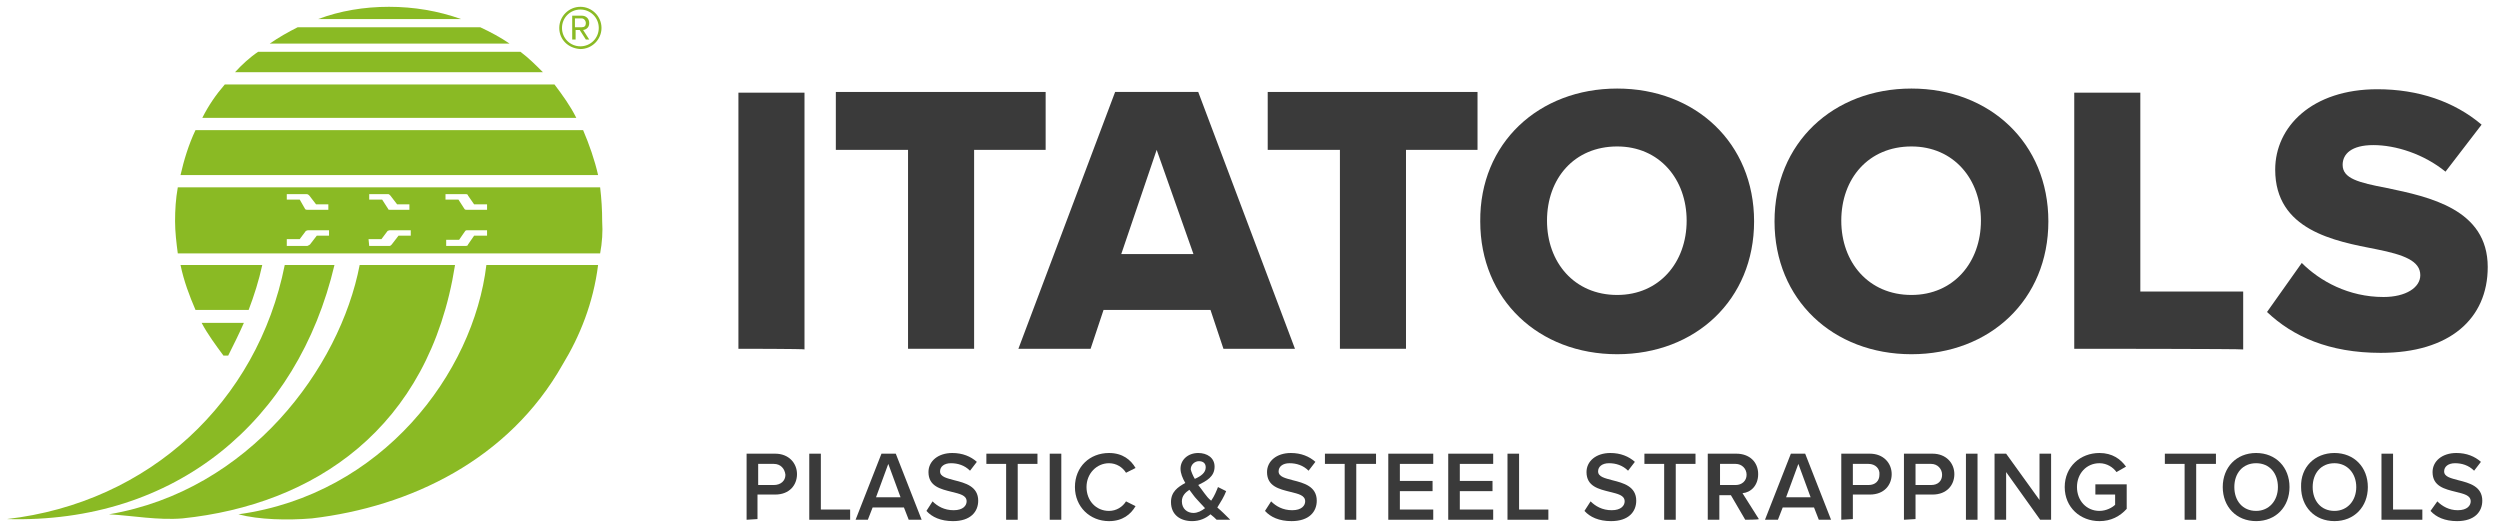
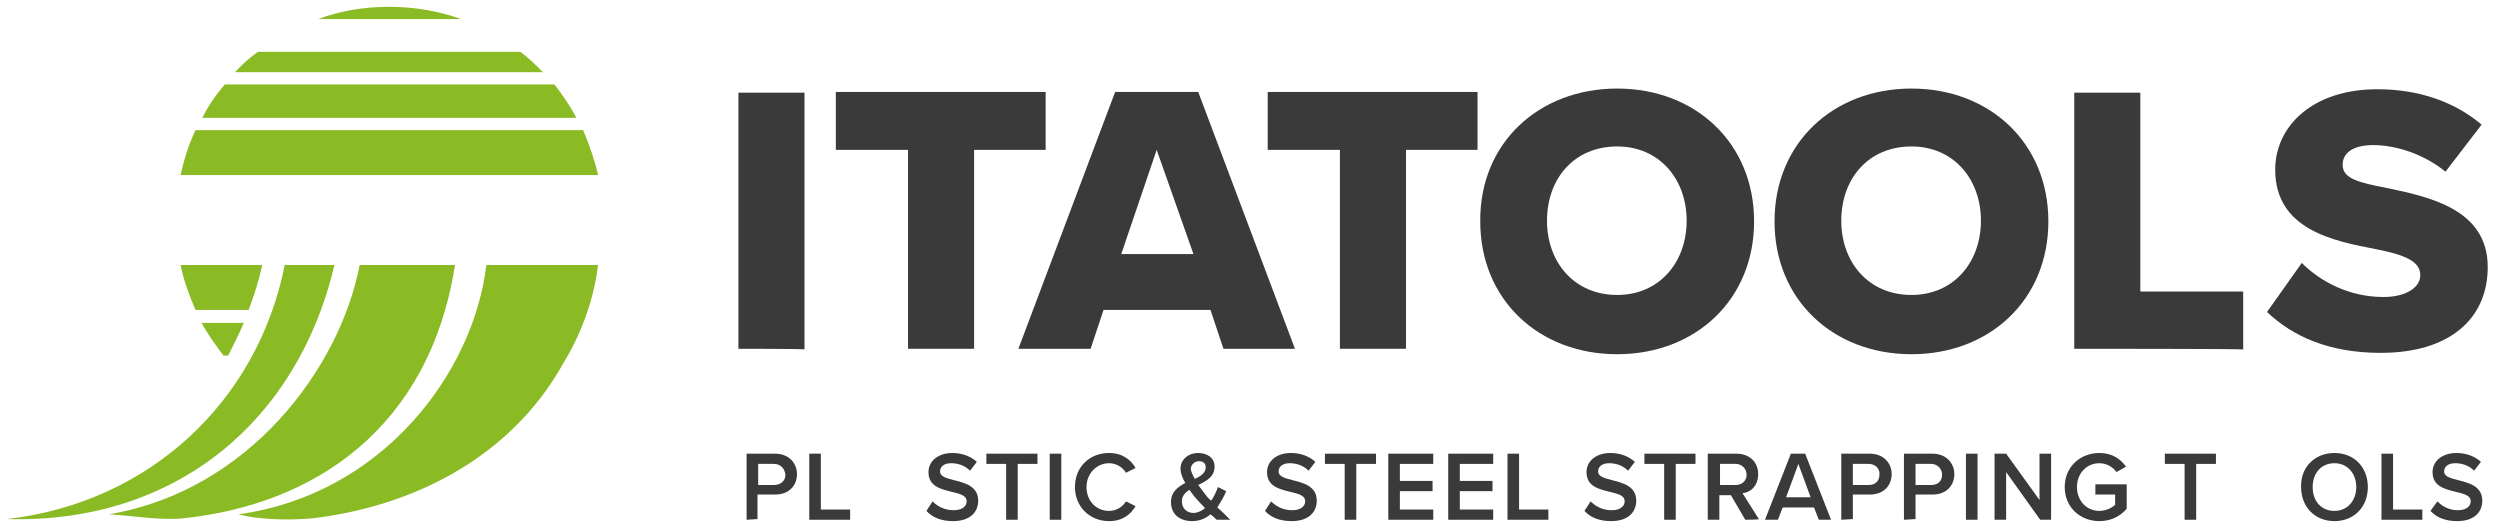
<svg xmlns="http://www.w3.org/2000/svg" id="Livello_1" x="0px" y="0px" viewBox="0 0 367 78" style="enable-background:new 0 0 367 78;" xml:space="preserve">
  <style type="text/css">	.st0{fill:#3A3A3A;}	.st1{fill-rule:evenodd;clip-rule:evenodd;fill:#8ABA24;}	.st2{fill:#8ABA24;}</style>
  <g>
    <g>
      <path class="st0" d="M108.4,51.2V13.6h9.7v37.7C118.2,51.2,108.4,51.2,108.4,51.2z" />
      <path class="st0" d="M133.3,51.2V22h-10.6v-8.5h30.8V22H143v29.2H133.3z" />
      <path class="st0" d="M179.6,51.2l-1.9-5.7H162l-1.9,5.7h-10.6l14.2-37.7h12.2l14.2,37.7H179.6z M169.8,22l-5.2,15.3h10.6L169.8,22   z" />
      <path class="st0" d="M196.7,51.2V22h-10.6v-8.5h30.8V22h-10.5v29.2H196.7z" />
      <path class="st0" d="M237.4,13c11.5,0,20.1,8,20.1,19.5c0,11.5-8.6,19.5-20.1,19.5s-20.1-8-20.1-19.5C217.2,21,225.9,13,237.4,13z    M237.4,21.5c-6.3,0-10.3,4.7-10.3,10.9c0,6.1,4,10.9,10.3,10.9c6.2,0,10.2-4.8,10.2-10.9C247.6,26.3,243.6,21.5,237.4,21.5z" />
      <path class="st0" d="M304.5,51.2V13.6h9.7v29.2h15.1v8.5C329.3,51.2,304.5,51.2,304.5,51.2z" />
      <path class="st0" d="M337.9,38.6c2.7,2.7,6.9,5,12,5c3.3,0,5.4-1.4,5.4-3.2c0-2.1-2.4-3-6.4-3.8c-6.2-1.2-14.9-2.8-14.9-11.7   c0-6.3,5.4-11.8,15-11.8c6,0,11.3,1.8,15.3,5.2l-5.3,6.9c-3.2-2.6-7.3-3.9-10.6-3.9c-3.2,0-4.5,1.3-4.5,2.9c0,2,2.3,2.6,6.5,3.4   c6.2,1.3,14.8,3.1,14.8,11.6c0,7.6-5.6,12.6-15.7,12.6c-7.6,0-12.9-2.4-16.7-6L337.9,38.6z" />
    </g>
    <path class="st0" d="M280.6,13c11.5,0,20.1,8,20.1,19.5c0,11.5-8.6,19.5-20.1,19.5s-20.1-8-20.1-19.5C260.5,21,269.1,13,280.6,13z   M280.6,21.5c-6.3,0-10.3,4.7-10.3,10.9c0,6.1,4,10.9,10.3,10.9c6.2,0,10.2-4.8,10.2-10.9C290.8,26.3,286.8,21.5,280.6,21.5z" />
    <g>
      <path class="st0" d="M109.6,76.3v-9.7h4.2c2,0,3.2,1.4,3.2,3s-1.1,3-3.2,3h-2.6v3.6L109.6,76.3C109.6,76.3,109.6,76.3,109.6,76.3z    M113.6,68.1h-2.3v3.1h2.3c1,0,1.7-0.6,1.7-1.5C115.2,68.8,114.6,68.1,113.6,68.1z" />
      <path class="st0" d="M118.8,76.3v-9.7h1.7v8.2h4.3v1.5L118.8,76.3C118.8,76.3,118.8,76.3,118.8,76.3z" />
-       <path class="st0" d="M133.4,76.3l-0.7-1.8h-4.6l-0.7,1.8h-1.8l3.8-9.7h2.1l3.8,9.7H133.4z M130.4,68.1l-1.8,4.9h3.6L130.4,68.1z" />
      <path class="st0" d="M136.9,73.6c0.7,0.7,1.7,1.3,3.1,1.3c1.4,0,1.9-0.7,1.9-1.3c0-0.9-1-1.1-2.2-1.4c-1.6-0.4-3.4-0.8-3.4-2.9   c0-1.6,1.4-2.8,3.5-2.8c1.5,0,2.7,0.5,3.6,1.3l-1,1.3c-0.8-0.8-1.8-1.1-2.8-1.1c-1,0-1.6,0.5-1.6,1.2c0,0.8,1,1,2.1,1.3   c1.6,0.4,3.5,0.9,3.5,3c0,1.6-1.1,3-3.7,3c-1.8,0-3.1-0.6-3.9-1.5L136.9,73.6z" />
      <path class="st0" d="M147.7,76.3v-8.2h-2.9v-1.5h7.5v1.5h-2.9v8.2H147.7z" />
      <path class="st0" d="M154.1,76.3v-9.7h1.7v9.7H154.1z" />
      <path class="st0" d="M157.8,71.5c0-3,2.2-5,5-5c2,0,3.2,1,3.9,2.2l-1.4,0.7c-0.5-0.8-1.4-1.4-2.5-1.4c-1.8,0-3.3,1.5-3.3,3.5   s1.4,3.5,3.3,3.5c1.1,0,2-0.6,2.5-1.4l1.4,0.7c-0.7,1.2-1.9,2.2-3.9,2.2C160,76.5,157.8,74.4,157.8,71.5z" />
      <path class="st0" d="M180.6,76.3h-2c-0.2-0.2-0.5-0.5-0.9-0.8c-0.7,0.6-1.6,1-2.7,1c-1.7,0-3.1-0.9-3.1-2.8c0-1.5,1-2.2,2.1-2.8   c-0.4-0.7-0.7-1.4-0.7-2.1c0-1.3,1.1-2.3,2.6-2.3c1.3,0,2.4,0.7,2.4,2c0,1.5-1.2,2.1-2.4,2.7c0.3,0.4,0.7,0.9,0.9,1.2   c0.3,0.4,0.6,0.8,1,1.1c0.5-0.7,0.8-1.5,1-2l1.2,0.6c-0.3,0.8-0.8,1.6-1.3,2.4C179.3,75,179.9,75.6,180.6,76.3z M176.9,74.6   c-0.5-0.5-0.9-1-1.2-1.3c-0.4-0.4-0.7-0.9-1.1-1.4c-0.6,0.4-1.1,0.9-1.1,1.7c0,1.1,0.8,1.7,1.7,1.7   C175.8,75.3,176.4,75,176.9,74.6z M175.4,70.3c0.9-0.4,1.6-0.9,1.6-1.7c0-0.6-0.4-0.9-1-0.9c-0.6,0-1.2,0.5-1.2,1.2   C174.9,69.3,175.1,69.8,175.4,70.3z" />
      <path class="st0" d="M186.6,73.6c0.7,0.7,1.7,1.3,3.1,1.3c1.4,0,1.9-0.7,1.9-1.3c0-0.9-1-1.1-2.2-1.4c-1.6-0.4-3.4-0.8-3.4-2.9   c0-1.6,1.4-2.8,3.5-2.8c1.5,0,2.7,0.5,3.6,1.3l-1,1.3c-0.8-0.8-1.8-1.1-2.8-1.1c-1,0-1.6,0.5-1.6,1.2c0,0.8,1,1,2.1,1.3   c1.6,0.4,3.5,0.9,3.5,3c0,1.6-1.1,3-3.7,3c-1.8,0-3.1-0.6-3.9-1.5L186.6,73.6z" />
      <path class="st0" d="M197.4,76.3v-8.2h-2.9v-1.5h7.5v1.5h-2.9v8.2H197.4z" />
      <path class="st0" d="M203.8,76.3v-9.7h6.6v1.5h-4.9v2.5h4.8v1.5h-4.8v2.7h4.9v1.5L203.8,76.3L203.8,76.3z" />
      <path class="st0" d="M212.6,76.3v-9.7h6.6v1.5h-4.9v2.5h4.8v1.5h-4.8v2.7h4.9v1.5L212.6,76.3L212.6,76.3z" />
      <path class="st0" d="M221.3,76.3v-9.7h1.7v8.2h4.3v1.5L221.3,76.3L221.3,76.3z" />
      <path class="st0" d="M233.5,73.6c0.7,0.7,1.7,1.3,3.1,1.3c1.4,0,1.9-0.7,1.9-1.3c0-0.9-1-1.1-2.2-1.4c-1.6-0.4-3.4-0.8-3.4-2.9   c0-1.6,1.4-2.8,3.5-2.8c1.5,0,2.7,0.5,3.6,1.3l-1,1.3c-0.8-0.8-1.8-1.1-2.8-1.1c-1,0-1.6,0.5-1.6,1.2c0,0.8,1,1,2.1,1.3   c1.6,0.4,3.5,0.9,3.5,3c0,1.6-1.1,3-3.7,3c-1.8,0-3.1-0.6-3.9-1.5L233.5,73.6z" />
      <path class="st0" d="M244.3,76.3v-8.2h-2.9v-1.5h7.5v1.5H246v8.2H244.3z" />
      <path class="st0" d="M256.2,76.3l-2.1-3.6h-1.7v3.6h-1.7v-9.7h4.2c1.9,0,3.2,1.2,3.2,3c0,1.7-1.1,2.7-2.3,2.8l2.4,3.8   C258.2,76.3,256.2,76.3,256.2,76.3z M254.8,68.1h-2.3v3.1h2.3c0.9,0,1.6-0.6,1.6-1.5C256.4,68.8,255.7,68.1,254.8,68.1z" />
      <path class="st0" d="M267,76.3l-0.7-1.8h-4.6l-0.7,1.8h-1.9l3.8-9.7h2.1l3.8,9.7H267z M264,68.1l-1.8,4.9h3.6L264,68.1z" />
      <path class="st0" d="M270.3,76.3v-9.7h4.2c2,0,3.2,1.4,3.2,3s-1.1,3-3.2,3H272v3.6L270.3,76.3L270.3,76.3z M274.3,68.1H272v3.1   h2.3c1,0,1.6-0.6,1.6-1.5C276,68.8,275.3,68.1,274.3,68.1z" />
      <path class="st0" d="M279.5,76.3v-9.7h4.2c2,0,3.2,1.4,3.2,3s-1.1,3-3.2,3h-2.5v3.6L279.5,76.3L279.5,76.3z M283.5,68.1h-2.3v3.1   h2.3c1,0,1.6-0.6,1.6-1.5C285.1,68.8,284.4,68.1,283.5,68.1z" />
      <path class="st0" d="M288.6,76.3v-9.7h1.7v9.7H288.6z" />
      <path class="st0" d="M299.5,76.3l-5-7v7h-1.7v-9.7h1.7l4.9,6.8v-6.8h1.7v9.7H299.5z" />
      <path class="st0" d="M308.2,66.5c1.9,0,3.1,0.9,3.9,2l-1.4,0.8c-0.5-0.7-1.4-1.3-2.5-1.3c-1.9,0-3.3,1.5-3.3,3.5s1.4,3.5,3.3,3.5   c1,0,1.9-0.5,2.3-0.9v-1.5h-2.9v-1.5h4.6v3.6c-1,1.1-2.3,1.8-4,1.8c-2.8,0-5.1-2-5.1-5C303.1,68.5,305.4,66.5,308.2,66.5z" />
      <path class="st0" d="M320.7,76.3v-8.2h-2.9v-1.5h7.5v1.5h-2.9v8.2H320.7z" />
-       <path class="st0" d="M331.2,66.5c2.9,0,4.9,2.1,4.9,5s-2,5-4.9,5c-2.9,0-4.9-2.1-4.9-5C326.3,68.6,328.3,66.5,331.2,66.5z    M331.2,68c-2,0-3.2,1.5-3.2,3.5c0,2,1.2,3.5,3.2,3.5c1.9,0,3.2-1.5,3.2-3.5C334.4,69.5,333.2,68,331.2,68z" />
      <path class="st0" d="M342.7,66.5c2.9,0,4.9,2.1,4.9,5s-2,5-4.9,5c-2.9,0-4.9-2.1-4.9-5C337.7,68.6,339.8,66.5,342.7,66.5z    M342.7,68c-2,0-3.2,1.5-3.2,3.5c0,2,1.2,3.5,3.2,3.5c1.9,0,3.2-1.5,3.2-3.5C345.9,69.5,344.6,68,342.7,68z" />
      <path class="st0" d="M349.6,76.3v-9.7h1.7v8.2h4.3v1.5L349.6,76.3L349.6,76.3z" />
      <path class="st0" d="M357.8,73.6c0.7,0.7,1.7,1.3,3,1.3c1.4,0,1.9-0.7,1.9-1.3c0-0.9-1-1.1-2.2-1.4c-1.6-0.4-3.4-0.8-3.4-2.9   c0-1.6,1.4-2.8,3.5-2.8c1.5,0,2.7,0.5,3.6,1.3l-1,1.3c-0.8-0.8-1.8-1.1-2.8-1.1c-1,0-1.6,0.5-1.6,1.2c0,0.8,1,1,2.1,1.3   c1.6,0.4,3.5,0.9,3.5,3c0,1.6-1.1,3-3.7,3c-1.8,0-3.1-0.6-3.9-1.5L357.8,73.6z" />
    </g>
-     <path class="st1" d="M88.1,37.2h-62c-0.2-1.5-0.4-3.2-0.4-4.7c0-1.7,0.1-3.3,0.4-5h62c0.2,1.7,0.3,3.3,0.3,5  C88.5,34,88.4,35.6,88.1,37.2L88.1,37.2z M54.2,28.5v0.8h1.9l0.9,1.4c0,0.1,0.1,0.1,0.3,0.1h2.8v-0.8h-1.8l-1-1.3  c-0.1-0.1-0.2-0.2-0.3-0.2L54.2,28.5L54.2,28.5z M54.2,36.1h3c0.1,0,0.2-0.1,0.3-0.2l1-1.3h1.8v-0.8h-3c-0.1,0-0.2,0-0.4,0.1  L56,35.1h-1.9L54.2,36.1L54.2,36.1z M65.4,28.5v0.8h1.9l0.9,1.4c0.1,0.1,0.2,0.1,0.3,0.1h3v-0.8h-1.9l-0.9-1.3  c0-0.1-0.1-0.2-0.3-0.2L65.4,28.5L65.4,28.5z M65.4,36.1h3c0.2,0,0.3-0.1,0.3-0.2l0.9-1.3h1.9v-0.8h-2.9c-0.1,0-0.2,0-0.3,0.1  l-0.9,1.3h-1.9V36.1L65.4,36.1z M42.1,28.5v0.8H44l0.8,1.4c0.1,0.1,0.2,0.1,0.4,0.1h3v-0.8h-1.8l-1-1.3c-0.1-0.1-0.2-0.2-0.4-0.2  L42.1,28.5L42.1,28.5z M42.1,36.1h3c0.1,0,0.2-0.1,0.4-0.2l1-1.3h1.8v-0.8h-3c-0.1,0-0.2,0-0.4,0.1L44,35.1h-1.9V36.1L42.1,36.1z" />
    <path class="st1" d="M87.8,25.7c-0.5-2.2-1.3-4.5-2.2-6.6H28.7c-1,2.1-1.7,4.4-2.2,6.6L87.8,25.7L87.8,25.7z" />
    <path class="st1" d="M84.6,17.3c-0.9-1.8-2-3.3-3.2-4.9H33c-1.3,1.5-2.4,3.1-3.3,4.9H84.6L84.6,17.3z" />
    <path class="st1" d="M79.7,10.6c-1.1-1.1-2.1-2.1-3.3-3H37.9c-1.2,0.8-2.4,1.9-3.4,3H79.7L79.7,10.6z" />
-     <path class="st1" d="M74.8,6.4C73.5,5.5,72,4.7,70.5,4H43.7c-1.4,0.7-2.8,1.5-4.1,2.4H74.8L74.8,6.4z" />
    <path class="st1" d="M67.7,2.8C64.3,1.6,60.8,1,57.1,1c-3.7,0-7.2,0.6-10.4,1.8H67.7z" />
    <g>
      <path class="st2" d="M1,76.2c24.8,0.7,42.7-14.4,48.1-37.3h-7.3C37.8,59,21.9,73.8,1,76.2z" />
      <path class="st2" d="M16,75.5c3.5,0.2,7.2,0.9,10.8,0.6C46,74.1,63,63,66.8,38.9h-14C49.9,54,36.6,72,16,75.5z" />
      <path class="st2" d="M35,75.5c3,0.8,7.2,0.9,10.8,0.6c14.4-1.7,28.9-8.6,36.8-22.6c2.5-4.1,4.5-9,5.2-14.6H71.4   C69.5,54.8,56.1,72.6,35,75.5z" />
    </g>
    <g>
      <path class="st2" d="M32.8,52.2h0.7c0.8-1.6,1.6-3.2,2.3-4.8h-6.2C30.5,49.1,31.7,50.7,32.8,52.2z" />
      <path class="st2" d="M36.5,45.5c0.8-2.1,1.5-4.3,2-6.6H26.5c0.5,2.4,1.3,4.5,2.2,6.6H36.5z" />
    </g>
    <g>
-       <path class="st2" d="M82.1,4.1c0-1.7,1.4-3.1,3.1-3.1c1.7,0,3.1,1.4,3.1,3.1c0,1.7-1.4,3.1-3.1,3.1C83.4,7.1,82.1,5.8,82.1,4.1z    M82.5,4.1c0,1.5,1.2,2.7,2.7,2.7c1.5,0,2.7-1.2,2.7-2.7c0-1.5-1.2-2.7-2.7-2.7C83.7,1.4,82.5,2.6,82.5,4.1z M86,5.8l-0.9-1.4   h-0.6v1.4H84V2.3h1.4c0.6,0,1.1,0.4,1.1,1.1c0,0.8-0.7,1-0.9,1l0.9,1.4H86z M84.4,2.7V4h1C85.8,4,86,3.8,86,3.4   c0-0.4-0.3-0.7-0.6-0.7L84.4,2.7L84.4,2.7z" />
-     </g>
+       </g>
  </g>
</svg>